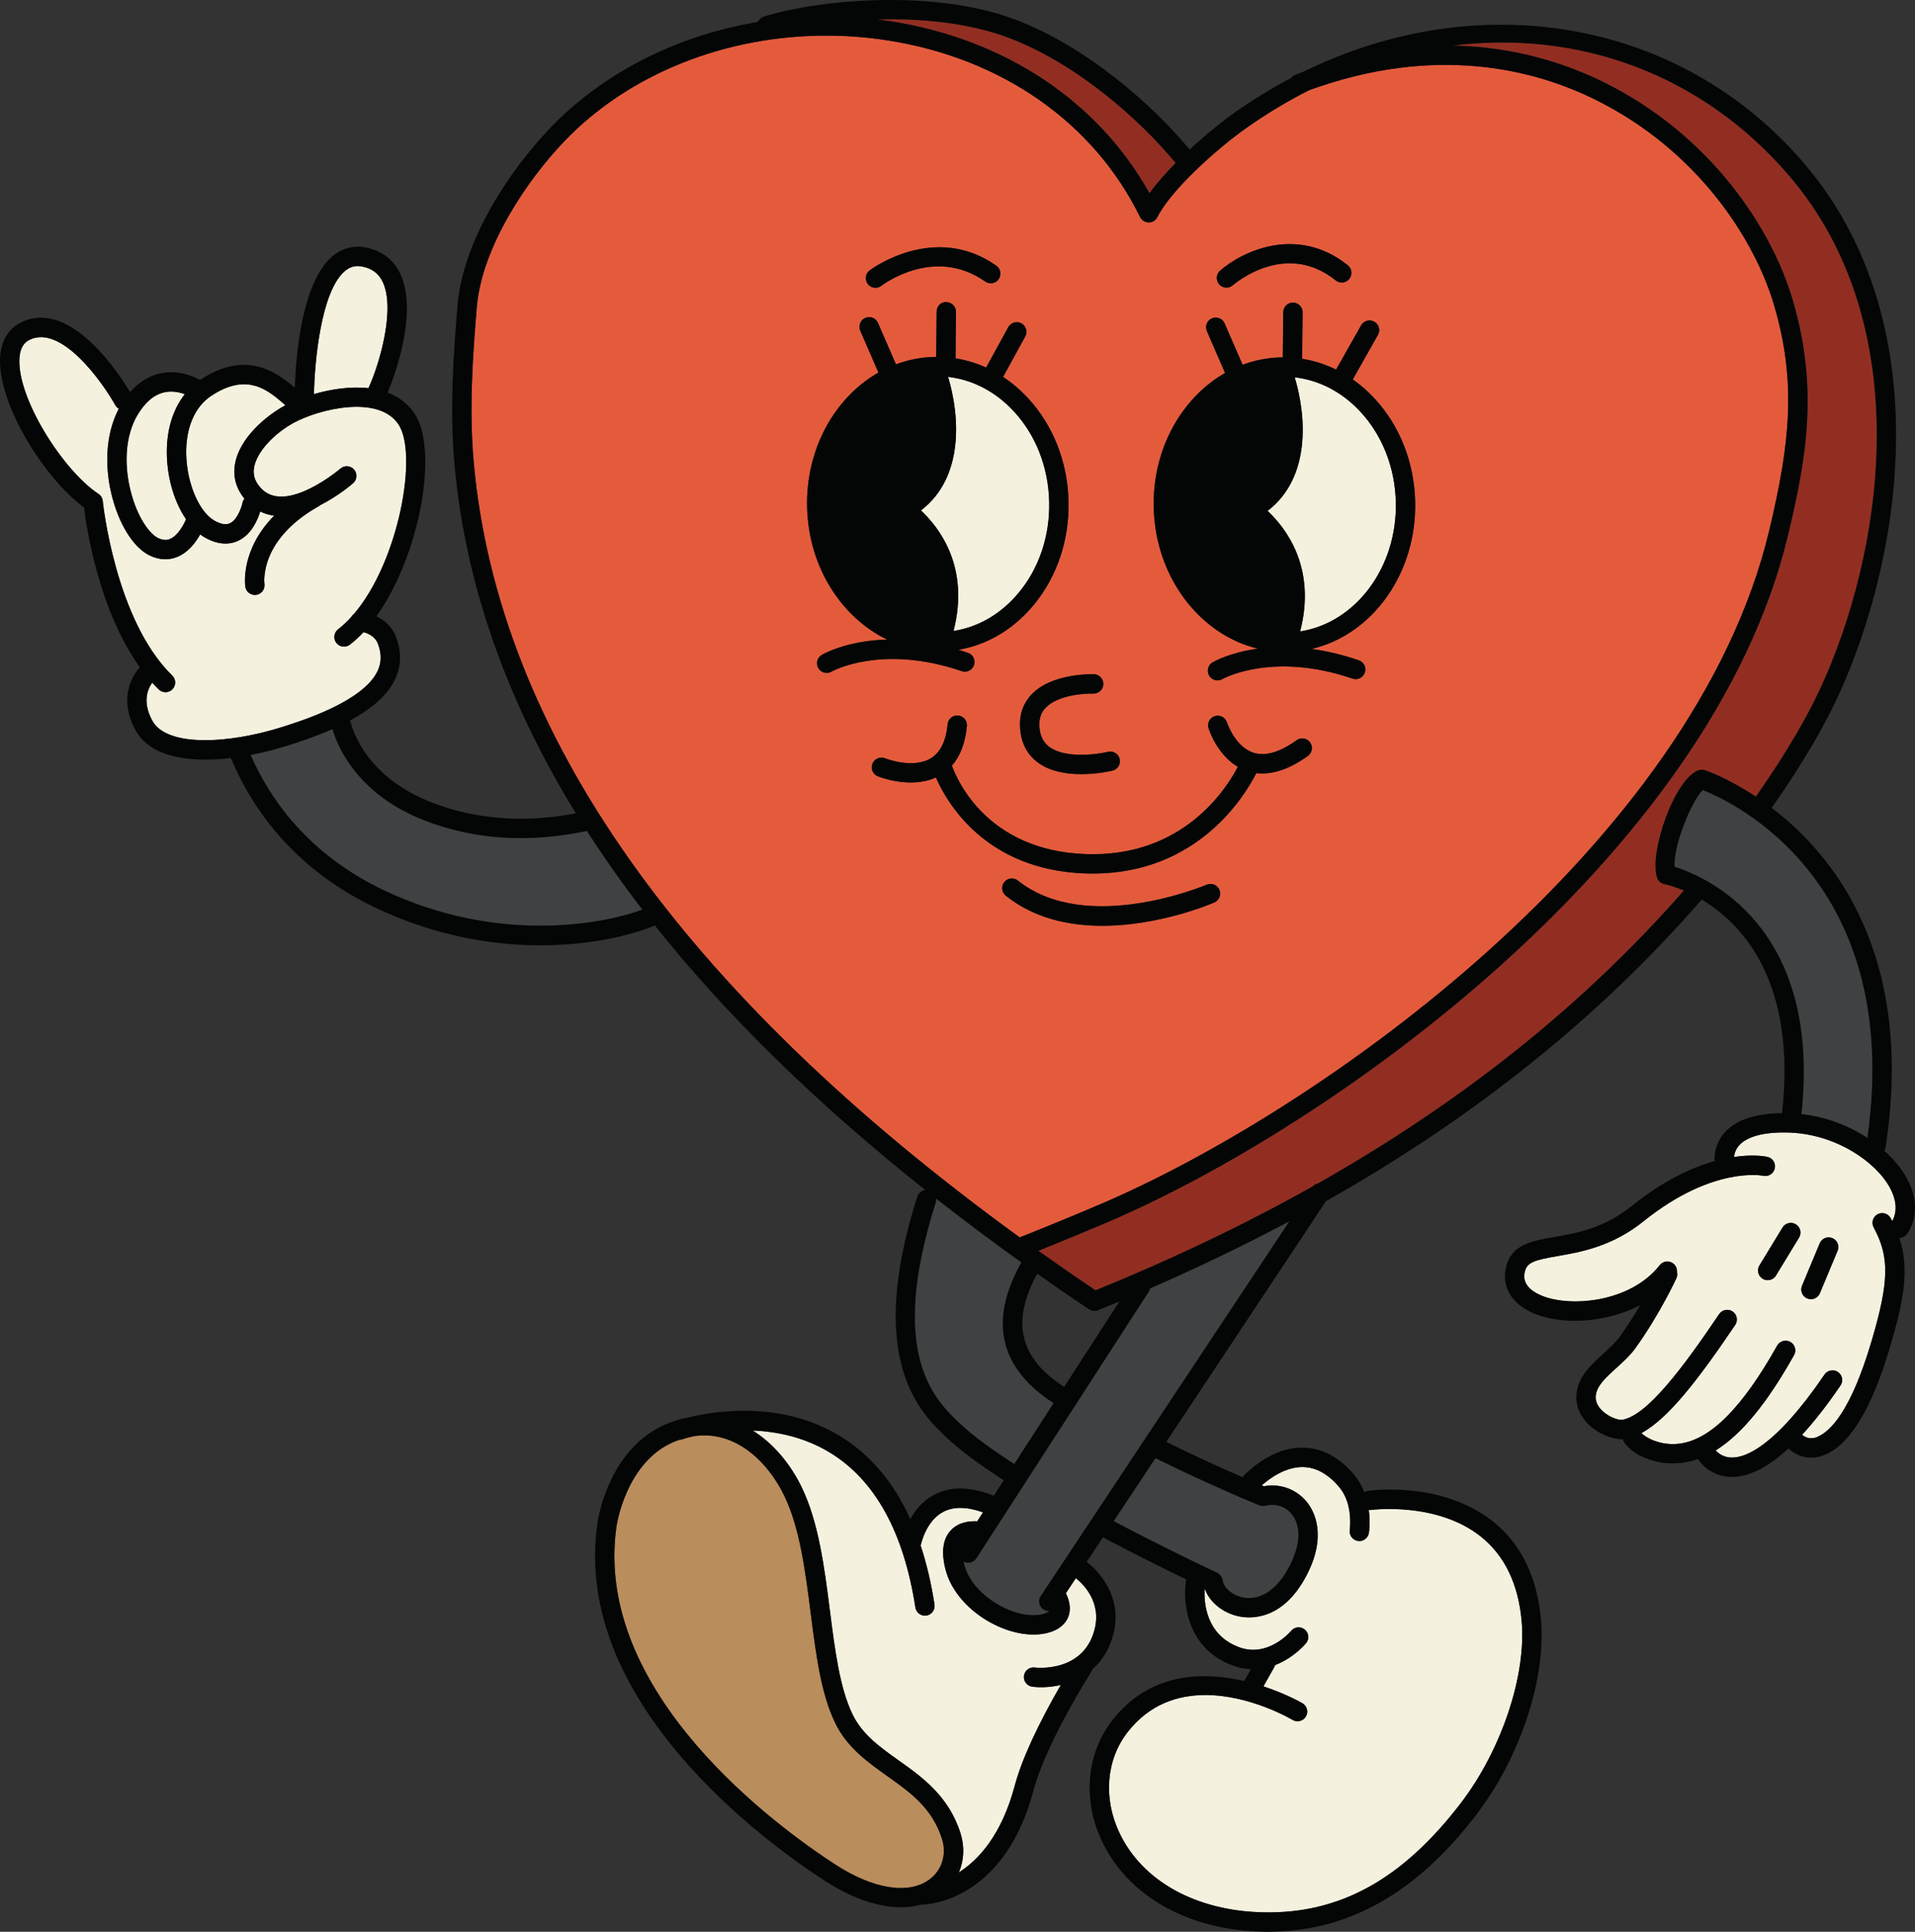
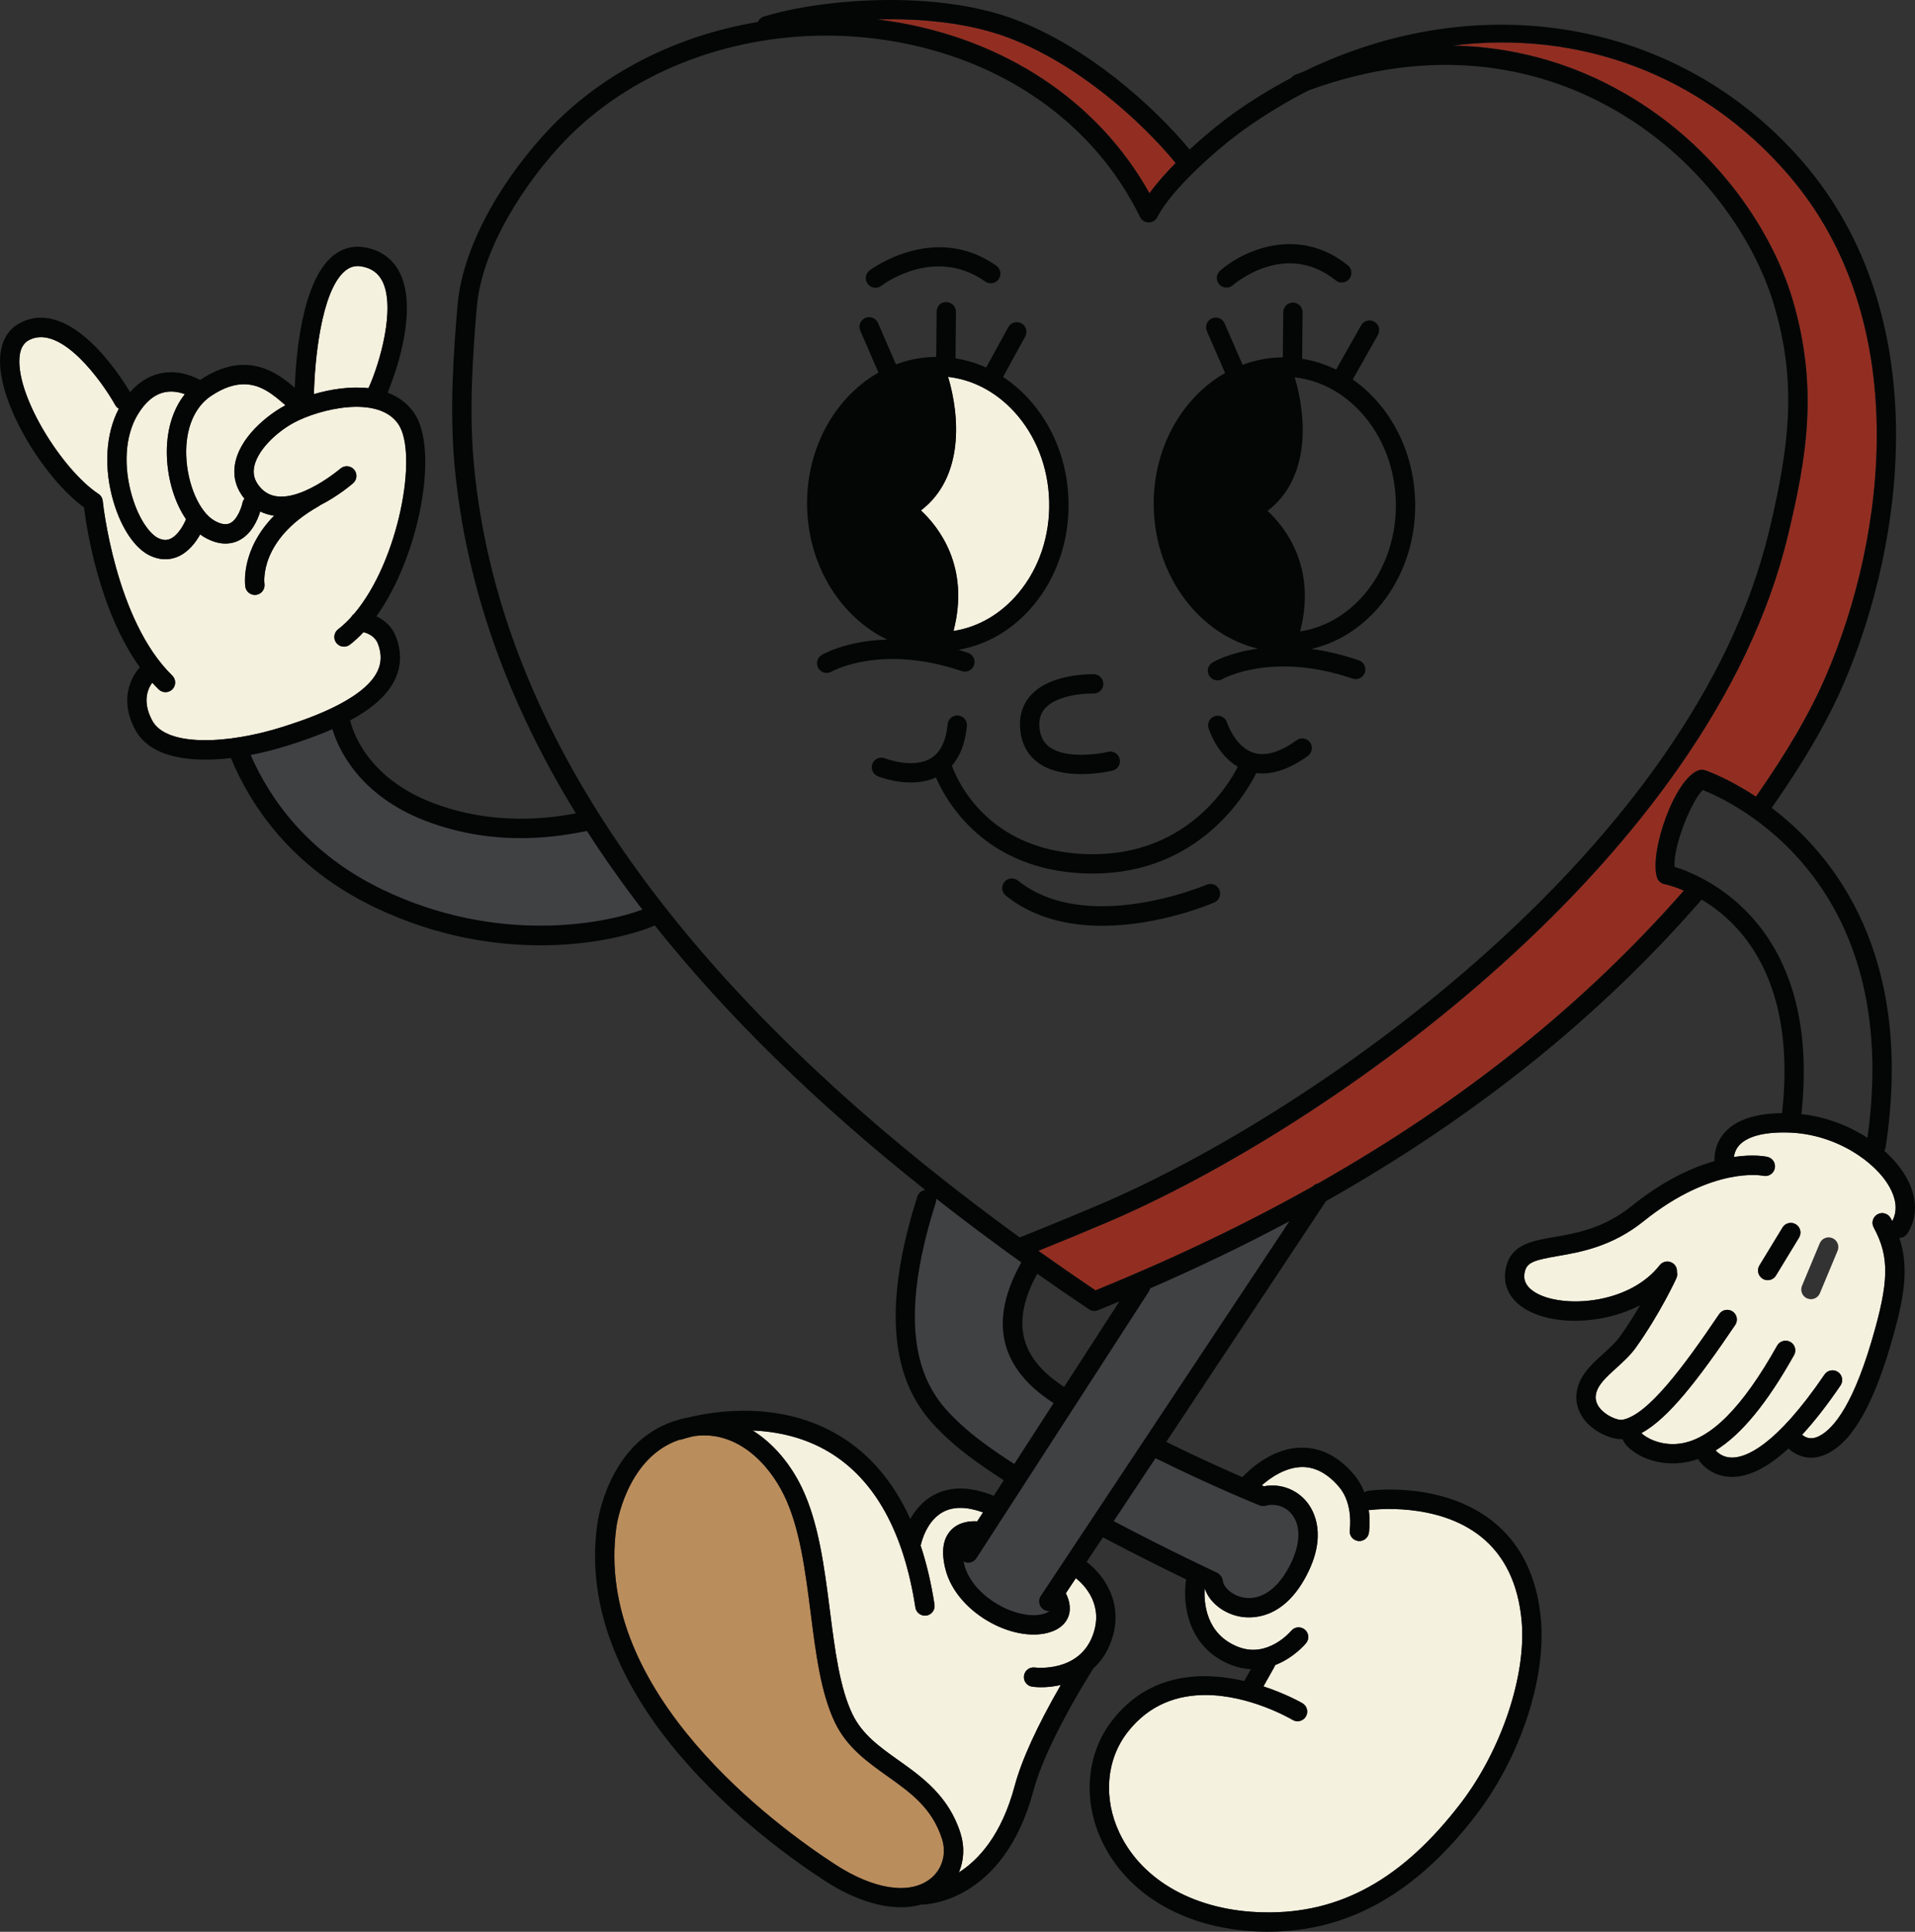
<svg xmlns="http://www.w3.org/2000/svg" height="2112.9" preserveAspectRatio="xMidYMid meet" version="1.0" viewBox="0.0 0.0 2094.7 2112.9" width="2094.7" zoomAndPan="magnify">
  <rect x="0.0" y="0.0" width="2094.7" height="2112.9" fill="#333333" stroke="none" />
  <defs>
    <clipPath id="a">
      <path d="M 0 0 L 2094.699 0 L 2094.699 2112.852 L 0 2112.852 Z M 0 0" />
    </clipPath>
  </defs>
  <g>
    <g id="change1_1">
      <path d="M 970.586 1942.621 C 948.883 1927.18 926.434 1911.23 913.398 1884.18 C 897.969 1852.129 892.527 1809.469 886.773 1764.289 C 880.957 1718.641 874.945 1671.43 857.984 1636.18 C 840.355 1599.551 804.906 1563.828 758.684 1570.852 C 751.066 1572.641 746.609 1574.121 746.406 1574.191 C 745.301 1574.559 744.16 1574.75 743.047 1574.762 C 741.246 1575.391 739.434 1576.07 737.605 1576.828 C 684.562 1598.84 674.48 1668.52 674.383 1669.219 C 674.383 1669.25 674.375 1669.289 674.367 1669.32 C 648.078 1851.57 850.863 1998.602 913.641 2039.32 C 955.719 2066.609 994.43 2072.609 1017.141 2055.332 C 1030.41 2045.25 1035.66 2028.102 1030.5 2011.648 C 1019.809 1977.609 995.902 1960.609 970.586 1942.621" fill="#ba8d5c" />
    </g>
    <g id="change2_1">
-       <path d="M 1098.539 964.77 C 1102.191 960.191 1108.84 959.469 1113.422 963.121 C 1188.512 1023.211 1318.602 968.211 1319.891 967.648 C 1325.238 965.328 1331.48 967.801 1333.809 973.172 C 1336.121 978.539 1333.66 984.762 1328.289 987.078 C 1324.621 988.672 1268.172 1012.59 1205.672 1012.59 C 1169.52 1012.59 1131.352 1004.602 1100.191 979.648 C 1095.621 976 1094.891 969.34 1098.539 964.77 Z M 1023.73 850.371 C 995.66 863.172 961.676 849.648 960.145 849.031 C 954.738 846.828 952.141 840.68 954.328 835.262 C 956.52 829.852 962.707 827.23 968.098 829.41 C 968.387 829.531 998.48 841.359 1018.238 829.359 C 1028.629 823.031 1034.801 810.512 1036.57 792.121 C 1037.129 786.309 1042.25 781.988 1048.121 782.602 C 1053.941 783.16 1058.199 788.328 1057.648 794.148 C 1055.871 812.551 1050.371 827.039 1041.219 837.41 C 1047.031 853.609 1080.102 930.121 1187.18 934.148 C 1294.551 938.25 1342.059 861.699 1353.988 838.691 C 1331.121 825.23 1322.352 797.82 1321.941 796.512 C 1320.199 790.922 1323.32 784.988 1328.91 783.25 C 1334.461 781.551 1340.391 784.621 1342.148 790.191 C 1342.23 790.449 1350.762 816.609 1370.879 823.238 C 1383.852 827.512 1399.789 822.961 1418.238 809.641 C 1422.961 806.199 1429.602 807.27 1433.02 812.02 C 1436.441 816.762 1435.371 823.379 1430.629 826.801 C 1410.34 841.449 1391.391 847.672 1374.18 845.59 C 1362.789 868.371 1311.609 955.469 1195.34 955.469 C 1192.391 955.469 1189.422 955.422 1186.379 955.309 C 1077.48 951.211 1035.512 877.449 1023.73 850.371 Z M 904.273 736 C 900.629 736 897.078 734.129 895.113 730.762 C 892.18 725.73 893.844 719.281 898.863 716.32 C 900.484 715.371 926.055 700.73 970.352 699.531 C 920.348 675.391 884.52 620.148 882.844 555.148 C 881.184 491 913.227 434.621 960.867 407.488 L 940.969 361.672 C 938.641 356.309 941.102 350.07 946.465 347.738 C 951.824 345.441 958.062 347.879 960.391 353.238 L 980.043 398.512 C 993.07 393.629 1006.941 390.82 1021.379 390.41 C 1021.559 390.398 1021.75 390.398 1021.93 390.398 L 1021.941 390.398 C 1022.641 390.379 1023.328 390.371 1024.031 390.371 L 1024.52 340.961 C 1024.578 335.121 1028.922 329.941 1035.211 330.48 C 1041.059 330.539 1045.75 335.32 1045.691 341.172 L 1045.18 391.941 C 1056.73 393.762 1067.961 397.16 1078.66 402.02 L 1102.891 357.852 C 1105.711 352.711 1112.121 350.859 1117.27 353.66 C 1122.391 356.469 1124.281 362.91 1121.461 368.031 L 1097.191 412.262 C 1106.93 418.68 1116.078 426.43 1124.441 435.461 C 1151.941 465.141 1167.691 505.012 1168.789 547.762 C 1169.898 590.5 1156.219 631.129 1130.289 662.191 C 1108.301 688.531 1079.738 705.352 1048.461 710.699 C 1051.871 711.73 1055.32 712.84 1058.82 714.031 C 1064.359 715.93 1067.32 721.941 1065.43 727.48 C 1063.52 733.012 1057.512 735.961 1051.988 734.07 C 964.094 704.039 910.113 734.27 909.574 734.578 C 907.906 735.551 906.078 736 904.273 736 Z M 951.156 295.809 C 951.848 295.27 1021.648 242.578 1089.828 290.609 C 1094.609 293.98 1095.75 300.578 1092.391 305.359 C 1089.02 310.148 1082.391 311.281 1077.641 307.922 C 1022.352 268.98 966.418 310.781 964.074 312.578 C 962.152 314.051 959.883 314.762 957.641 314.762 C 954.457 314.762 951.316 313.34 949.234 310.629 C 945.676 306 946.531 299.371 951.156 295.809 Z M 1196.691 737.461 C 1202.531 737.672 1207.078 742.559 1206.879 748.398 C 1206.68 754.238 1201.641 758.781 1195.941 758.621 C 1185.711 758.211 1156.391 760.441 1143.488 774.371 C 1138.172 780.121 1136.078 787.441 1137.102 796.77 C 1138.109 806 1141.82 812.77 1148.461 817.422 C 1166.02 829.762 1200.25 825.121 1211.961 822.301 C 1217.621 820.93 1223.359 824.398 1224.75 830.09 C 1226.129 835.77 1222.648 841.488 1216.969 842.871 C 1215.84 843.148 1200.871 846.719 1182.738 846.719 C 1167.352 846.719 1149.691 844.141 1136.34 834.781 C 1124.57 826.531 1117.738 814.52 1116.051 799.07 C 1114.34 783.469 1118.371 770.301 1128 759.93 C 1150.191 736.059 1194.852 737.41 1196.691 737.461 Z M 1340.031 407.98 L 1320.121 362.16 C 1317.789 356.801 1320.25 350.559 1325.609 348.23 C 1330.988 345.922 1337.211 348.359 1339.539 353.73 L 1359.211 398.988 C 1372.23 394.121 1386.102 391.309 1400.531 390.898 C 1400.719 390.898 1401.078 391.059 1401.09 390.891 C 1401.789 390.871 1402.48 390.859 1403.18 390.859 L 1403.672 341.449 C 1403.73 335.641 1408.449 330.969 1414.25 330.969 C 1414.289 330.969 1414.32 330.969 1414.359 330.969 C 1420.211 331.031 1424.898 335.809 1424.84 341.66 L 1424.328 392.43 C 1437.211 394.469 1449.68 398.441 1461.48 404.25 L 1488.828 355.84 C 1491.699 350.762 1498.172 348.961 1503.262 351.84 C 1508.34 354.711 1510.148 361.172 1507.262 366.262 L 1479.711 415.039 C 1488.199 420.98 1496.199 427.969 1503.602 435.949 C 1531.102 465.629 1546.852 505.512 1547.961 548.238 C 1549.98 627.25 1500.93 694.461 1434.57 709.77 C 1450.34 711.91 1467.641 715.828 1486.32 722.211 C 1491.852 724.102 1494.801 730.121 1492.91 735.648 C 1491.02 741.191 1485.012 744.148 1479.469 742.238 C 1391.57 712.211 1337.602 742.461 1337.059 742.762 C 1335.391 743.719 1333.57 744.18 1331.762 744.18 C 1328.109 744.18 1324.57 742.301 1322.602 738.93 C 1319.66 733.898 1321.32 727.449 1326.352 724.488 C 1327.672 723.711 1345.148 713.699 1375.891 709.48 C 1312.539 694.219 1263.961 631.578 1261.988 555.629 C 1260.328 491.488 1292.379 435.102 1340.031 407.98 Z M 1334.559 296.078 C 1358.84 274.719 1419.289 246.012 1474.301 290.16 C 1478.859 293.82 1479.59 300.488 1475.93 305.051 C 1472.262 309.602 1465.602 310.328 1461.039 306.68 C 1406.27 262.699 1350.871 309.949 1348.539 311.988 C 1346.531 313.738 1344.039 314.602 1341.578 314.602 C 1338.621 314.602 1335.699 313.379 1333.609 310.988 C 1329.762 306.59 1330.191 299.93 1334.559 296.078 Z M 1116.07 1353.16 C 1146.699 1340.941 1175.07 1329.262 1202.82 1317.441 C 1442.27 1215.488 1852.871 925.219 1935.238 580.281 C 1957.891 485.41 1965.422 417.98 1940.441 333.449 C 1919.039 261.09 1856.5 164.148 1745.141 109.051 C 1678.629 76.121 1570.648 48.051 1431.77 98.75 C 1408.23 110.641 1385.059 124.578 1362.41 140.602 C 1332.531 161.711 1281.219 207.09 1266 237.449 C 1264.211 241.031 1260.551 243.289 1256.539 243.289 C 1256.531 243.289 1256.512 243.289 1256.488 243.289 C 1252.469 243.27 1248.809 240.98 1247.039 237.371 C 1196.359 133.98 1095.602 63.539 970.602 44.129 C 948.305 40.66 925.922 38.969 903.742 38.969 C 793.664 38.969 688.051 80.641 617.324 154.461 C 576.617 196.961 527.105 269.969 521.555 335.922 C 517.164 387.801 512.934 448.051 518.262 506.59 C 544.969 800.57 745.762 1085.129 1115.449 1353.43 C 1115.648 1353.328 1115.859 1353.238 1116.07 1353.16" fill="#e45b3c" />
-     </g>
+       </g>
    <g id="change3_1">
      <path d="M 1956.672 191.73 C 1861.52 80.988 1726.77 32.609 1589.199 49.852 C 1657.641 51.199 1713.52 69.781 1754.52 90.07 C 1872.012 148.191 1938.078 250.801 1960.738 327.449 C 1989.711 425.441 1975.66 502.16 1955.828 585.199 C 1871.66 937.699 1454.359 1233.359 1211.109 1336.922 C 1186.84 1347.262 1162.102 1357.488 1135.809 1368.07 C 1156.148 1382.551 1176.949 1396.969 1198.289 1411.359 C 1283.379 1376.68 1362.449 1338.859 1435.852 1297.672 C 1437.391 1295.98 1439.41 1294.891 1441.551 1294.449 C 1600.531 1204.488 1732.762 1098.531 1841.891 974.078 C 1830.148 969.07 1821.891 967.25 1820.5 966.961 C 1816.738 966.18 1813.66 963.43 1812.5 959.781 C 1803.828 932.289 1831.711 851.43 1858.172 842.449 C 1860.309 841.73 1862.641 841.699 1864.801 842.398 C 1865.559 842.641 1889.48 850.672 1920.711 871.34 C 1955.66 821.301 1980.012 779.34 1997.121 739.719 C 2063.539 585.93 2092.789 350.129 1956.672 191.73" fill="#922e21" />
    </g>
    <g id="change3_2">
      <path d="M 1257.328 211.379 C 1265.16 200.5 1275.219 189.172 1285.988 178.281 C 1247.422 131.48 1178.191 69.52 1102.789 41.109 C 1059.91 24.969 1007.91 19.93 959.504 21.211 C 964.293 21.801 969.07 22.469 973.848 23.199 C 1098.988 42.641 1201.25 110.82 1257.328 211.379" fill="#922e21" />
    </g>
    <g id="change4_1">
      <path d="M 1176.82 1726.102 L 1165.84 1742.648 C 1168.469 1747.73 1172.172 1757.379 1168.93 1767.219 C 1167.09 1772.828 1162.301 1780.422 1149.93 1784.738 C 1132.039 1791 1107.738 1787.539 1084.949 1775.461 C 1059.371 1761.891 1040.48 1740.18 1034.441 1717.391 C 1029.262 1697.859 1031.191 1683.16 1040.18 1673.68 C 1049.07 1664.301 1061.691 1663.52 1068.91 1663.969 L 1075.25 1654.172 C 1057.512 1647.75 1042.781 1647.621 1031.398 1653.789 C 1013.691 1663.398 1008.031 1686 1007.051 1690.52 C 1013.551 1710.129 1018.59 1731.621 1022.191 1754.969 C 1023.078 1760.75 1019.121 1766.16 1013.34 1767.039 C 1007.609 1767.879 1002.148 1763.969 1001.27 1758.191 C 988.555 1675.648 957.008 1618.59 907.5 1588.59 C 879.777 1571.789 849.789 1565.711 823.293 1564.602 C 846.301 1578.961 864.891 1601.711 877.062 1627 C 895.512 1665.352 901.75 1714.289 907.777 1761.621 C 913.309 1805.039 918.535 1846.039 932.48 1874.988 C 943.141 1897.129 962.434 1910.84 982.855 1925.359 C 1008.648 1943.691 1037.879 1964.48 1050.699 2005.309 C 1055.281 2019.898 1054.43 2034.898 1048.891 2047.949 C 1070.512 2034.191 1095.609 2006.961 1109.98 1953.07 C 1117.449 1925.02 1134.73 1887.309 1160.359 1842.922 C 1148.5 1845.691 1137.27 1845.891 1129.199 1844.828 C 1123.41 1844.09 1119.309 1838.789 1120.051 1832.98 C 1120.789 1827.191 1126.09 1823.109 1131.871 1823.828 C 1133.789 1824.051 1179.762 1829.191 1195.051 1789.301 C 1207.898 1755.75 1186.469 1733.859 1176.82 1726.102" fill="#f5f1df" />
    </g>
    <g id="change4_2">
      <path d="M 1619.719 1680.551 C 1571.52 1642.199 1500.629 1651.398 1499.922 1651.48 C 1499.012 1651.621 1498.102 1651.621 1497.219 1651.512 C 1499.051 1665.148 1497.48 1675.762 1497.359 1676.57 C 1496.461 1682.359 1491.051 1686.309 1485.281 1685.422 C 1479.488 1684.52 1475.539 1679.109 1476.43 1673.328 C 1476.469 1673.078 1480.441 1644.961 1464.941 1626.602 C 1452.762 1612.172 1439.391 1604.762 1425.199 1604.59 C 1425.02 1604.578 1424.84 1604.578 1424.672 1604.578 C 1405.781 1604.578 1388.871 1616.898 1380.141 1624.602 C 1381.09 1624.988 1381.91 1625.328 1382.602 1625.609 C 1400.172 1622.25 1418.328 1628.871 1429.672 1643.07 C 1437.199 1652.5 1452.211 1679.211 1428.969 1723.43 C 1403.68 1771.5 1369.449 1770.66 1355.879 1768.059 C 1337.672 1764.57 1322.34 1751.84 1317.781 1737.211 C 1317.762 1737.211 1317.73 1737.191 1317.719 1737.191 C 1316.75 1752.398 1318.68 1787.52 1354.609 1801.391 C 1386.66 1813.762 1411.309 1784.941 1412.34 1783.711 C 1416.102 1779.238 1422.75 1778.621 1427.238 1782.371 C 1431.719 1786.09 1432.359 1792.73 1428.641 1797.23 C 1427.789 1798.27 1415.012 1813.41 1394.75 1821.191 C 1394.531 1821.98 1394.211 1822.762 1393.789 1823.512 L 1382 1844.488 C 1407.16 1852.77 1424.238 1862.66 1424.711 1862.941 C 1429.738 1865.91 1431.398 1872.398 1428.43 1877.43 C 1425.469 1882.461 1418.98 1884.141 1413.949 1881.172 C 1411 1879.43 1366.77 1853.93 1318.52 1853.93 C 1288.781 1853.93 1257.512 1863.609 1233.43 1894.52 C 1209.91 1924.699 1206.512 1966.988 1224.57 2004.898 C 1249.75 2057.77 1308.629 2090.191 1382.07 2091.629 C 1465.84 2093.398 1534.352 2055.25 1598.051 1971.969 C 1642.5 1913.871 1669.789 1831.98 1664.422 1772.84 C 1660.719 1732.262 1645.68 1701.211 1619.719 1680.551" fill="#f5f1df" />
    </g>
    <g id="change4_3">
-       <path d="M 1422.16 690.551 C 1422.16 690.57 1422.148 690.602 1422.141 690.621 C 1482.73 681.262 1528.641 620.66 1526.801 548.789 C 1525.82 511.211 1512.07 476.25 1488.07 450.34 C 1468.07 428.77 1442.98 415.719 1416.211 412.699 C 1429 455.102 1434 522.531 1386.52 558.781 C 1406.109 577.031 1440.328 620.539 1422.16 690.551" fill="#f5f1df" />
-     </g>
+       </g>
    <g id="change4_4">
      <path d="M 1043 690.059 C 1042.988 690.09 1042.98 690.109 1042.98 690.129 C 1070.031 685.98 1094.891 671.559 1114.039 648.621 C 1136.672 621.52 1148.602 585.891 1147.629 548.309 C 1146.66 510.719 1132.91 475.75 1108.91 449.859 C 1088.922 428.281 1063.82 415.23 1037.051 412.211 C 1049.84 454.609 1054.84 522.031 1007.359 558.289 C 1026.961 576.551 1061.172 620.039 1043 690.059" fill="#f5f1df" />
    </g>
    <g id="change4_5">
      <path d="M 2010.031 1368.051 L 1990.648 1414.488 C 1988.949 1418.551 1985.02 1420.988 1980.871 1420.988 C 1979.52 1420.988 1978.141 1420.73 1976.801 1420.172 C 1971.41 1417.93 1968.859 1411.719 1971.109 1406.328 L 1990.488 1359.879 C 1992.738 1354.5 1998.922 1351.941 2004.34 1354.199 C 2009.73 1356.449 2012.281 1362.648 2010.031 1368.051 Z M 1967.871 1353.621 L 1942.609 1395.121 C 1940.609 1398.391 1937.129 1400.199 1933.559 1400.199 C 1931.672 1400.199 1929.781 1399.699 1928.059 1398.648 C 1923.07 1395.609 1921.48 1389.102 1924.52 1384.102 L 1949.789 1342.602 C 1952.828 1337.609 1959.359 1336.039 1964.34 1339.07 C 1969.328 1342.109 1970.91 1348.621 1967.871 1353.621 Z M 2067.449 1299.398 C 2052 1270.551 2007.09 1239.461 1954.309 1238.66 C 1927.77 1238.199 1909.578 1243.52 1901.398 1253.859 C 1898.309 1257.77 1897.078 1262 1896.672 1265.43 C 1918.82 1262.16 1932.211 1265.09 1933.391 1265.371 C 1939.078 1266.699 1942.621 1272.398 1941.289 1278.102 C 1939.961 1283.762 1934.281 1287.27 1928.629 1286.012 C 1927.449 1285.762 1873.109 1275.238 1797.891 1335.68 C 1763.23 1363.539 1728.801 1369.5 1703.66 1373.852 C 1679.18 1378.09 1670.391 1380.48 1668 1390.602 C 1667.059 1394.559 1664.211 1406.621 1683.379 1415.828 C 1714.352 1430.699 1782.82 1425.539 1815.43 1383.828 C 1819.051 1379.219 1825.68 1378.398 1830.289 1382.012 C 1833.219 1384.289 1834.609 1387.809 1834.328 1391.25 C 1834.879 1393.488 1834.699 1395.93 1833.66 1398.199 C 1832.941 1399.762 1815.762 1436.809 1789.469 1473.75 C 1783.371 1482.32 1775.539 1489.422 1767.961 1496.281 C 1756.559 1506.609 1746.711 1515.531 1745.52 1526.441 C 1744.871 1532.371 1747.289 1537.98 1752.68 1543.109 C 1760.461 1550.48 1770.93 1553.48 1774.191 1552.969 C 1801.949 1548.5 1841.691 1494.738 1880.488 1437.301 C 1883.762 1432.461 1890.352 1431.18 1895.191 1434.449 C 1900.039 1437.73 1901.309 1444.309 1898.039 1449.16 C 1857.25 1509.52 1824.641 1551.648 1795.43 1567.469 C 1800.09 1572.32 1816.172 1581.621 1836.961 1579.02 C 1870.809 1574.84 1905.789 1539.762 1943.922 1471.789 C 1946.781 1466.68 1953.238 1464.891 1958.34 1467.738 C 1963.441 1470.602 1965.262 1477.059 1962.391 1482.16 C 1932.91 1534.711 1904.988 1568.84 1876.672 1586.391 C 1879.219 1589.27 1884.781 1593.988 1893.828 1594.219 C 1908.539 1594.699 1941.328 1583.262 1995.73 1503.43 C 1999.02 1498.602 2005.609 1497.34 2010.441 1500.641 C 2015.27 1503.93 2016.52 1510.52 2013.23 1515.352 C 1998.672 1536.719 1984.66 1554.691 1971.238 1569.238 C 1973.762 1571.461 1979.238 1574.879 1986.84 1572.059 C 2001.82 1566.441 2024.43 1543.711 2047.078 1467.238 C 2066.5 1401.699 2067.02 1374.879 2049.488 1342.469 C 2046.699 1337.32 2048.621 1330.898 2053.762 1328.121 C 2058.922 1325.32 2065.328 1327.25 2068.109 1332.391 C 2068.699 1333.469 2069.262 1334.551 2069.809 1335.621 C 2076.879 1322.648 2072.531 1308.879 2067.449 1299.398" fill="#f5f1df" />
    </g>
    <g id="change4_6">
      <path d="M 234.496 569.43 C 241.375 573.328 247.055 574.328 251.371 572.391 C 259.66 568.648 264.273 554.641 265.23 550.031 C 265.59 548.301 266.355 546.762 267.402 545.48 C 258.57 534.738 254.922 522.262 256.812 509.059 C 261.199 478.469 293.008 453.691 311.113 443.879 C 311.484 443.672 311.871 443.469 312.258 443.27 C 311.863 442.93 311.465 442.578 311.066 442.23 C 299.281 432.059 285.625 420.27 266.852 420.27 C 256.605 420.27 244.836 423.781 231 432.98 C 212.641 445.18 202.695 469.031 203.723 498.41 C 204.805 529.539 218.035 560.07 234.496 569.43" fill="#f5f1df" />
    </g>
    <g id="change4_7">
      <path d="M 172.953 588.5 C 179.289 591.539 183.34 590.551 185.828 589.539 C 194.746 585.922 201.281 573.422 203.473 567.91 C 191.41 550.309 183.473 525.32 182.562 499.148 C 181.609 472.012 188.605 448.309 202.172 431.16 C 198.289 429.691 193.039 428.27 187.18 428.27 C 184.684 428.27 182.074 428.531 179.418 429.148 C 168.398 431.73 158.645 440.031 150.422 453.828 C 136.809 476.691 134.664 510.23 144.688 543.559 C 152.289 568.852 164.367 584.352 172.953 588.5" fill="#f5f1df" />
    </g>
    <g id="change4_8">
      <path d="M 403.031 424.551 C 415.906 396.512 432.695 336.41 418.312 307.711 C 413.805 298.711 406.449 293.398 395.844 291.461 C 394.266 291.172 392.75 291.02 391.281 291.02 C 386.18 291.02 381.68 292.77 377.359 296.371 C 350.934 318.422 344.066 396.559 343.426 431.051 C 361.738 425.719 383.215 422.371 403.031 424.551" fill="#f5f1df" />
    </g>
    <g id="change4_9">
      <path d="M 369.809 688.309 C 374.801 684.469 379.57 680 384.113 675.02 C 384.891 673.551 386.008 672.301 387.344 671.352 C 436.469 613.539 457.523 496.141 435.777 464.012 C 413.789 431.5 349.277 447.281 321.203 462.488 C 301.629 473.102 280.43 493.539 277.773 512.07 C 276.562 520.5 279.402 527.98 286.438 534.969 C 313.863 562.172 371.762 513.07 372.332 512.559 C 376.75 508.711 383.43 509.16 387.27 513.57 C 391.113 517.969 390.672 524.648 386.27 528.5 C 384.938 529.66 370.066 542.5 350.297 552.512 C 349.781 552.949 349.215 553.352 348.594 553.711 C 283.586 590.289 289.035 636.711 289.297 638.672 C 290.078 644.43 286.074 649.781 280.316 650.609 C 274.555 651.398 269.227 647.512 268.352 641.77 C 268.051 639.762 262.871 601.691 299.832 564.02 C 294.633 563.328 289.531 561.859 284.641 559.449 C 282.012 568.141 275.184 584.801 260.184 591.641 C 252.734 595.051 240.395 597.148 224.031 587.84 C 222.309 586.859 220.613 585.75 218.961 584.512 C 214.309 592.922 206.156 604.102 193.898 609.121 C 184.383 613.02 173.965 612.488 163.758 607.57 C 147.691 599.809 132.984 578.172 124.41 549.66 C 113.266 512.578 115.387 474.648 129.957 447.039 C 128.379 446.129 127.016 444.781 126.062 443.07 C 111.828 417.59 67.34 355.141 32.816 371.441 C 28.32 373.559 22.25 377.961 21.289 391.512 C 18.23 434.988 68.969 514.66 107.676 540.18 C 110.344 541.941 112.07 544.801 112.391 547.98 C 112.516 549.27 125.91 678.039 188.422 738.922 C 192.602 743 192.695 749.699 188.613 753.891 C 184.523 758.07 177.836 758.16 173.641 754.078 C 171.203 751.711 168.832 749.25 166.531 746.711 C 161.719 753.25 155.254 767.398 166.613 788.281 C 182.395 817.25 249.824 813.738 308.301 795.281 C 330.199 788.371 396.84 767.352 412.812 734.352 C 417.363 724.961 417.559 715.109 413.418 704.23 C 410.309 696.039 402.688 692.738 397.629 691.422 C 392.863 696.52 387.902 701.102 382.754 705.078 C 378.117 708.672 371.484 707.801 367.902 703.172 C 364.328 698.539 365.188 691.891 369.809 688.309" fill="#f5f1df" />
    </g>
    <g id="change5_1">
      <path d="M 1384.691 1646.84 C 1383.398 1647.18 1382.102 1647.25 1380.84 1647.141 C 1379.73 1647.078 1378.609 1646.84 1377.531 1646.398 C 1377.02 1646.199 1328.219 1626.641 1263.898 1594.859 L 1218.199 1663.75 C 1278.289 1695.512 1330.328 1719.711 1330.859 1719.961 C 1332.148 1720.559 1333.262 1721.379 1334.172 1722.371 C 1336.039 1724.051 1337.32 1726.41 1337.609 1729.109 C 1338.328 1735.961 1347.449 1744.879 1359.871 1747.262 C 1378.691 1750.879 1397.059 1738.602 1410.219 1713.57 C 1422.5 1690.23 1423.551 1669.34 1413.121 1656.281 C 1406.32 1647.762 1395.129 1644.039 1384.691 1646.84" fill="#3f4143" />
    </g>
    <g id="change5_2">
      <path d="M 1152.512 1534.68 C 1093.27 1496.531 1081.309 1444.93 1117 1381.172 C 1117.07 1381.039 1117.141 1380.922 1117.219 1380.801 C 1084.898 1357.648 1053.84 1334.379 1024.02 1310.98 C 1024.16 1312.371 1024.02 1313.809 1023.559 1315.23 C 970.281 1482.352 1022.879 1531.578 1051.141 1558.039 C 1064.148 1570.23 1083.75 1584.762 1109.449 1601.281 L 1152.512 1534.68" fill="#3f4143" />
    </g>
    <g id="change5_3">
-       <path d="M 1862.57 864.121 C 1851.141 874.422 1829.98 924.711 1831.75 948.129 C 1863.828 958.039 1992.84 1011.148 1970.461 1218.512 C 1997.84 1221.609 2022.629 1231.461 2042.68 1244.551 C 2082.27 962.352 1893.531 876.238 1862.57 864.121" fill="#3f4143" />
-     </g>
+       </g>
    <g id="change5_4">
      <path d="M 1138.43 1745.66 L 1410.461 1335.711 C 1362 1361.551 1311.172 1386.051 1257.961 1409.211 C 1257.699 1410.5 1257.199 1411.762 1256.449 1412.922 L 1068.012 1704.359 C 1064.949 1709.078 1058.73 1710.551 1053.93 1707.84 C 1054.211 1709.16 1054.531 1710.539 1054.91 1711.961 C 1059.469 1729.16 1074.41 1745.898 1094.879 1756.75 C 1112.27 1765.98 1130.691 1769.051 1142.941 1764.762 C 1144.352 1764.27 1146.52 1763.359 1147.828 1762.09 C 1145.59 1762.18 1143.371 1761.641 1141.398 1760.34 C 1136.531 1757.109 1135.199 1750.539 1138.43 1745.66" fill="#3f4143" />
    </g>
    <g id="change5_5">
      <path d="M 640.703 909.109 C 614.273 914.27 543.996 927.922 465.43 897.762 C 391.52 869.398 369.52 817.379 363.641 797.461 C 347.004 804.801 329.801 810.699 314.672 815.469 C 301.746 819.551 288.004 823.09 274.121 825.75 C 294.926 873.352 336.555 933.949 419.305 973.461 C 543.645 1032.809 659.77 1010.988 702.695 994.879 C 680.742 966.352 660.508 937.68 642 908.871 C 641.586 908.949 641.152 909.031 640.703 909.109" fill="#3f4143" />
    </g>
    <g id="change6_1">
-       <path d="M 2004.34 1354.199 C 1998.922 1351.941 1992.738 1354.5 1990.488 1359.879 L 1971.109 1406.328 C 1968.859 1411.719 1971.41 1417.93 1976.801 1420.172 C 1978.141 1420.73 1979.52 1420.988 1980.871 1420.988 C 1985.02 1420.988 1988.949 1418.551 1990.648 1414.488 L 2010.031 1368.051 C 2012.281 1362.648 2009.73 1356.449 2004.34 1354.199" fill="#040606" />
-     </g>
+       </g>
    <g id="change6_2">
      <path d="M 1964.34 1339.07 C 1959.359 1336.039 1952.828 1337.609 1949.789 1342.602 L 1924.52 1384.102 C 1921.48 1389.102 1923.07 1395.609 1928.059 1398.648 C 1929.781 1399.699 1931.672 1400.199 1933.559 1400.199 C 1937.129 1400.199 1940.609 1398.391 1942.609 1395.121 L 1967.871 1353.621 C 1970.91 1348.621 1969.328 1342.109 1964.34 1339.07" fill="#040606" />
    </g>
    <g id="change6_3">
      <path d="M 957.641 314.762 C 959.883 314.762 962.152 314.051 964.074 312.578 C 966.418 310.781 1022.352 268.98 1077.641 307.922 C 1082.391 311.281 1089.02 310.148 1092.391 305.359 C 1095.75 300.578 1094.609 293.98 1089.828 290.609 C 1021.648 242.578 951.848 295.27 951.156 295.809 C 946.531 299.371 945.676 306 949.234 310.629 C 951.316 313.34 954.457 314.762 957.641 314.762" fill="#040606" />
    </g>
    <g id="change6_4">
      <path d="M 1128 759.93 C 1118.371 770.301 1114.34 783.469 1116.051 799.07 C 1117.738 814.52 1124.57 826.531 1136.34 834.781 C 1149.691 844.141 1167.352 846.719 1182.738 846.719 C 1200.871 846.719 1215.84 843.148 1216.969 842.871 C 1222.648 841.488 1226.129 835.77 1224.75 830.09 C 1223.359 824.398 1217.621 820.93 1211.961 822.301 C 1200.25 825.121 1166.02 829.762 1148.461 817.422 C 1141.82 812.77 1138.109 806 1137.102 796.77 C 1136.078 787.441 1138.172 780.121 1143.488 774.371 C 1156.391 760.441 1185.719 758.211 1195.941 758.621 C 1201.641 758.781 1206.68 754.238 1206.879 748.398 C 1207.078 742.559 1202.531 737.672 1196.691 737.461 C 1194.852 737.41 1150.191 736.059 1128 759.93" fill="#040606" />
    </g>
    <g id="change6_5">
      <path d="M 1037.051 412.211 C 1063.82 415.23 1088.922 428.281 1108.91 449.859 C 1132.91 475.75 1146.66 510.719 1147.629 548.309 C 1148.602 585.891 1136.672 621.52 1114.039 648.621 C 1094.891 671.559 1070.031 685.98 1042.98 690.129 C 1042.98 690.109 1042.988 690.09 1043 690.059 C 1061.172 620.039 1026.961 576.551 1007.359 558.289 C 1054.84 522.031 1049.84 454.609 1037.051 412.211 Z M 1051.988 734.07 C 1057.512 735.961 1063.52 733.012 1065.43 727.48 C 1067.32 721.941 1064.359 715.93 1058.82 714.031 C 1055.32 712.84 1051.871 711.73 1048.461 710.699 C 1079.73 705.352 1108.301 688.531 1130.289 662.191 C 1156.219 631.129 1169.898 590.5 1168.789 547.762 C 1167.691 505.012 1151.941 465.141 1124.441 435.461 C 1116.078 426.43 1106.93 418.68 1097.191 412.262 L 1121.461 368.031 C 1124.281 362.91 1122.391 356.469 1117.27 353.66 C 1112.121 350.859 1105.711 352.711 1102.891 357.852 L 1078.66 402.02 C 1067.961 397.16 1056.73 393.762 1045.18 391.941 L 1045.691 341.172 C 1045.75 335.32 1041.059 330.539 1035.211 330.48 C 1028.922 329.941 1024.578 335.121 1024.52 340.961 L 1024.031 390.371 C 1023.34 390.371 1022.641 390.379 1021.941 390.398 L 1021.93 390.398 C 1021.75 390.398 1021.559 390.398 1021.379 390.41 C 1006.941 390.82 993.07 393.629 980.043 398.512 L 960.391 353.238 C 958.062 347.879 951.824 345.441 946.465 347.738 C 941.102 350.07 938.641 356.309 940.969 361.672 L 960.867 407.488 C 913.227 434.621 881.184 491 882.844 555.148 C 884.52 620.148 920.348 675.391 970.352 699.531 C 926.055 700.73 900.484 715.371 898.863 716.32 C 893.844 719.281 892.18 725.73 895.113 730.762 C 897.078 734.129 900.629 736 904.273 736 C 906.078 736 907.906 735.551 909.574 734.578 C 910.113 734.27 964.094 704.039 1051.988 734.07" fill="#040606" />
    </g>
    <g clip-path="url(#a)" id="change6_10">
      <path d="M 2069.809 1335.621 C 2069.262 1334.551 2068.699 1333.469 2068.109 1332.391 C 2065.328 1327.25 2058.922 1325.32 2053.762 1328.121 C 2048.621 1330.898 2046.699 1337.32 2049.488 1342.469 C 2067.02 1374.879 2066.5 1401.699 2047.078 1467.238 C 2024.43 1543.711 2001.82 1566.441 1986.84 1572.059 C 1979.238 1574.879 1973.762 1571.461 1971.238 1569.238 C 1984.66 1554.691 1998.672 1536.719 2013.23 1515.352 C 2016.52 1510.52 2015.27 1503.93 2010.441 1500.641 C 2005.609 1497.34 1999.02 1498.602 1995.73 1503.43 C 1941.328 1583.262 1908.539 1594.699 1893.828 1594.219 C 1884.781 1593.988 1879.219 1589.27 1876.672 1586.391 C 1904.988 1568.84 1932.91 1534.711 1962.391 1482.16 C 1965.262 1477.059 1963.441 1470.602 1958.34 1467.738 C 1953.238 1464.891 1946.781 1466.68 1943.922 1471.789 C 1905.789 1539.762 1870.809 1574.84 1836.961 1579.02 C 1816.172 1581.621 1800.09 1572.32 1795.43 1567.469 C 1824.641 1551.648 1857.25 1509.52 1898.039 1449.16 C 1901.309 1444.309 1900.039 1437.73 1895.191 1434.449 C 1890.352 1431.18 1883.762 1432.461 1880.488 1437.301 C 1841.691 1494.738 1801.949 1548.5 1774.191 1552.969 C 1770.93 1553.48 1760.461 1550.48 1752.68 1543.109 C 1747.289 1537.98 1744.871 1532.371 1745.52 1526.441 C 1746.711 1515.531 1756.559 1506.609 1767.961 1496.281 C 1775.539 1489.422 1783.371 1482.32 1789.469 1473.75 C 1815.762 1436.809 1832.941 1399.762 1833.66 1398.199 C 1834.699 1395.93 1834.879 1393.488 1834.328 1391.25 C 1834.609 1387.809 1833.219 1384.289 1830.289 1382.012 C 1825.68 1378.398 1819.051 1379.219 1815.43 1383.828 C 1782.82 1425.539 1714.352 1430.699 1683.379 1415.828 C 1664.211 1406.621 1667.059 1394.559 1668 1390.602 C 1670.391 1380.48 1679.18 1378.09 1703.66 1373.852 C 1728.801 1369.5 1763.23 1363.539 1797.891 1335.68 C 1873.109 1275.238 1927.449 1285.762 1928.629 1286.012 C 1934.281 1287.27 1939.961 1283.762 1941.289 1278.102 C 1942.621 1272.398 1939.078 1266.699 1933.391 1265.371 C 1932.211 1265.09 1918.82 1262.16 1896.672 1265.43 C 1897.078 1262 1898.309 1257.77 1901.398 1253.859 C 1909.578 1243.52 1927.77 1238.199 1954.309 1238.66 C 2007.09 1239.461 2052 1270.551 2067.449 1299.398 C 2072.531 1308.879 2076.879 1322.648 2069.809 1335.621 Z M 1831.75 948.129 C 1829.98 924.711 1851.141 874.422 1862.57 864.121 C 1893.531 876.238 2082.27 962.352 2042.68 1244.551 C 2022.629 1231.461 1997.84 1221.609 1970.461 1218.512 C 1992.84 1011.148 1863.828 958.039 1831.75 948.129 Z M 1441.551 1294.449 C 1439.41 1294.891 1437.391 1295.98 1435.852 1297.672 C 1362.449 1338.859 1283.379 1376.68 1198.289 1411.359 C 1176.949 1396.969 1156.148 1382.551 1135.809 1368.07 C 1162.102 1357.488 1186.84 1347.262 1211.109 1336.922 C 1454.359 1233.359 1871.66 937.699 1955.828 585.199 C 1975.66 502.16 1989.711 425.441 1960.738 327.449 C 1938.078 250.801 1872.012 148.191 1754.52 90.07 C 1713.52 69.781 1657.641 51.199 1589.199 49.852 C 1726.77 32.609 1861.52 80.988 1956.672 191.73 C 2092.789 350.129 2063.539 585.93 1997.121 739.719 C 1980.012 779.34 1955.66 821.301 1920.711 871.34 C 1889.48 850.672 1865.559 842.641 1864.801 842.398 C 1862.641 841.699 1860.309 841.73 1858.172 842.449 C 1831.711 851.43 1803.828 932.289 1812.5 959.77 C 1813.66 963.43 1816.738 966.18 1820.5 966.961 C 1821.891 967.25 1830.148 969.07 1841.891 974.078 C 1732.762 1098.531 1600.531 1204.488 1441.551 1294.449 Z M 1138.43 1745.66 C 1135.199 1750.539 1136.531 1757.109 1141.398 1760.34 C 1143.371 1761.641 1145.59 1762.18 1147.828 1762.09 C 1146.52 1763.359 1144.352 1764.27 1142.941 1764.762 C 1130.691 1769.051 1112.27 1765.98 1094.879 1756.75 C 1074.41 1745.898 1059.469 1729.16 1054.91 1711.961 C 1054.531 1710.539 1054.211 1709.16 1053.93 1707.84 C 1058.73 1710.551 1064.949 1709.078 1068.012 1704.359 L 1256.449 1412.922 C 1257.199 1411.762 1257.699 1410.5 1257.961 1409.211 C 1311.172 1386.051 1362 1361.551 1410.461 1335.711 Z M 1377.531 1646.398 C 1378.609 1646.84 1379.73 1647.078 1380.84 1647.141 C 1382.102 1647.25 1383.398 1647.18 1384.691 1646.84 C 1395.129 1644.039 1406.32 1647.762 1413.121 1656.281 C 1423.551 1669.34 1422.5 1690.23 1410.219 1713.57 C 1397.059 1738.602 1378.691 1750.879 1359.871 1747.262 C 1347.449 1744.891 1338.328 1735.961 1337.609 1729.109 C 1337.32 1726.41 1336.039 1724.051 1334.172 1722.371 C 1333.262 1721.379 1332.148 1720.559 1330.859 1719.961 C 1330.328 1719.711 1278.289 1695.512 1218.199 1663.75 L 1263.898 1594.859 C 1328.219 1626.641 1377.02 1646.199 1377.531 1646.398 Z M 1424.672 1604.578 C 1424.84 1604.578 1425.02 1604.578 1425.199 1604.59 C 1439.391 1604.762 1452.762 1612.172 1464.941 1626.602 C 1480.441 1644.961 1476.469 1673.078 1476.43 1673.328 C 1475.539 1679.109 1479.488 1684.52 1485.281 1685.422 C 1491.051 1686.309 1496.461 1682.359 1497.359 1676.57 C 1497.48 1675.762 1499.051 1665.148 1497.219 1651.512 C 1498.102 1651.621 1499.012 1651.621 1499.922 1651.48 C 1500.629 1651.398 1571.52 1642.199 1619.719 1680.551 C 1645.68 1701.211 1660.719 1732.262 1664.422 1772.84 C 1669.789 1831.98 1642.5 1913.871 1598.051 1971.969 C 1534.352 2055.25 1465.84 2093.398 1382.07 2091.629 C 1308.629 2090.191 1249.75 2057.77 1224.57 2004.898 C 1206.512 1966.988 1209.91 1924.699 1233.43 1894.52 C 1257.512 1863.609 1288.781 1853.93 1318.52 1853.93 C 1366.77 1853.93 1411 1879.43 1413.949 1881.172 C 1418.98 1884.141 1425.469 1882.461 1428.43 1877.43 C 1431.398 1872.398 1429.738 1865.91 1424.711 1862.941 C 1424.238 1862.66 1407.16 1852.77 1382 1844.488 L 1393.789 1823.512 C 1394.211 1822.762 1394.531 1821.98 1394.75 1821.191 C 1415.012 1813.41 1427.789 1798.27 1428.641 1797.23 C 1432.359 1792.73 1431.719 1786.09 1427.238 1782.371 C 1422.75 1778.621 1416.102 1779.238 1412.34 1783.711 C 1411.309 1784.941 1386.66 1813.762 1354.609 1801.391 C 1318.68 1787.52 1316.75 1752.398 1317.719 1737.191 C 1317.73 1737.191 1317.762 1737.211 1317.781 1737.211 C 1322.34 1751.84 1337.672 1764.57 1355.879 1768.059 C 1369.449 1770.66 1403.68 1771.5 1428.969 1723.43 C 1452.211 1679.211 1437.199 1652.5 1429.672 1643.07 C 1418.328 1628.871 1400.172 1622.25 1382.602 1625.609 C 1381.91 1625.328 1381.09 1624.988 1380.141 1624.602 C 1388.871 1616.898 1405.781 1604.578 1424.672 1604.578 Z M 1195.051 1789.301 C 1179.762 1829.191 1133.789 1824.051 1131.871 1823.828 C 1126.09 1823.109 1120.789 1827.191 1120.051 1832.98 C 1119.309 1838.789 1123.41 1844.09 1129.199 1844.828 C 1137.27 1845.891 1148.5 1845.691 1160.359 1842.922 C 1134.73 1887.309 1117.449 1925.02 1109.98 1953.07 C 1095.609 2006.961 1070.512 2034.191 1048.891 2047.949 C 1054.43 2034.898 1055.281 2019.898 1050.699 2005.309 C 1037.879 1964.48 1008.648 1943.691 982.855 1925.359 C 962.434 1910.84 943.141 1897.129 932.48 1874.988 C 918.535 1846.039 913.309 1805.039 907.777 1761.621 C 901.75 1714.289 895.512 1665.352 877.062 1627 C 864.891 1601.711 846.301 1578.961 823.293 1564.602 C 849.789 1565.711 879.777 1571.789 907.5 1588.59 C 957.008 1618.59 988.555 1675.648 1001.27 1758.191 C 1002.148 1763.969 1007.609 1767.879 1013.34 1767.039 C 1019.121 1766.16 1023.078 1760.75 1022.191 1754.969 C 1018.59 1731.621 1013.551 1710.129 1007.051 1690.52 C 1008.031 1686 1013.691 1663.398 1031.398 1653.789 C 1042.781 1647.621 1057.512 1647.75 1075.25 1654.172 L 1068.91 1663.969 C 1061.691 1663.52 1049.07 1664.301 1040.18 1673.68 C 1031.191 1683.16 1029.262 1697.859 1034.441 1717.391 C 1040.48 1740.18 1059.371 1761.891 1084.949 1775.461 C 1107.738 1787.539 1132.039 1791 1149.93 1784.738 C 1162.301 1780.422 1167.09 1772.828 1168.93 1767.219 C 1172.172 1757.379 1168.469 1747.73 1165.84 1742.648 L 1176.82 1726.102 C 1186.469 1733.859 1207.898 1755.75 1195.051 1789.301 Z M 1017.141 2055.332 C 994.43 2072.609 955.719 2066.609 913.641 2039.32 C 850.863 1998.602 648.078 1851.57 674.367 1669.32 C 674.375 1669.289 674.383 1669.25 674.383 1669.219 C 674.48 1668.52 684.562 1598.84 737.605 1576.828 C 739.434 1576.07 741.246 1575.391 743.047 1574.762 C 744.16 1574.75 745.301 1574.559 746.406 1574.191 C 746.609 1574.121 751.066 1572.641 758.684 1570.852 C 804.906 1563.828 840.352 1599.551 857.984 1636.18 C 874.945 1671.43 880.957 1718.641 886.773 1764.289 C 892.527 1809.469 897.969 1852.129 913.398 1884.18 C 926.434 1911.23 948.883 1927.18 970.586 1942.621 C 995.902 1960.609 1019.809 1977.609 1030.5 2011.648 C 1035.66 2028.102 1030.41 2045.25 1017.141 2055.332 Z M 1051.141 1558.039 C 1022.879 1531.578 970.281 1482.352 1023.559 1315.23 C 1024.02 1313.809 1024.16 1312.371 1024.02 1310.98 C 1053.84 1334.379 1084.898 1357.648 1117.219 1380.801 C 1117.141 1380.922 1117.07 1381.039 1117 1381.172 C 1081.309 1444.93 1093.27 1496.531 1152.512 1534.68 L 1109.449 1601.281 C 1083.75 1584.762 1064.148 1570.23 1051.141 1558.039 Z M 1134.57 1393.141 C 1153.039 1406.172 1171.879 1419.129 1191.141 1432.078 C 1194.059 1434.051 1197.781 1434.43 1201.02 1433.109 C 1208.859 1429.93 1216.66 1426.73 1224.398 1423.5 L 1164 1516.898 C 1115.051 1485.398 1105.711 1445.828 1134.57 1393.141 Z M 518.262 506.59 C 512.934 448.051 517.164 387.801 521.555 335.922 C 527.105 269.969 576.617 196.961 617.324 154.461 C 688.051 80.641 793.664 38.969 903.742 38.969 C 925.922 38.969 948.305 40.66 970.602 44.129 C 1095.602 63.539 1196.359 133.98 1247.039 237.371 C 1248.809 240.98 1252.469 243.27 1256.488 243.289 C 1256.512 243.289 1256.531 243.289 1256.539 243.289 C 1260.551 243.289 1264.211 241.031 1266 237.449 C 1281.219 207.09 1332.531 161.711 1362.41 140.602 C 1385.059 124.578 1408.23 110.641 1431.77 98.75 C 1570.648 48.051 1678.629 76.121 1745.141 109.051 C 1856.5 164.148 1919.039 261.09 1940.441 333.449 C 1965.422 417.98 1957.891 485.41 1935.238 580.281 C 1852.871 925.219 1442.27 1215.488 1202.82 1317.441 C 1175.07 1329.262 1146.699 1340.941 1116.07 1353.16 C 1115.859 1353.238 1115.648 1353.328 1115.449 1353.43 C 745.762 1085.129 544.969 800.57 518.262 506.59 Z M 419.305 973.461 C 336.555 933.949 294.926 873.352 274.121 825.75 C 288.004 823.09 301.746 819.551 314.672 815.469 C 329.801 810.699 347.004 804.801 363.641 797.461 C 369.52 817.379 391.52 869.398 465.43 897.762 C 543.996 927.922 614.273 914.27 640.703 909.109 C 641.152 909.031 641.586 908.949 642 908.871 C 660.508 937.68 680.742 966.352 702.695 994.879 C 659.77 1010.988 543.645 1032.809 419.305 973.461 Z M 166.613 788.281 C 155.254 767.398 161.719 753.25 166.531 746.711 C 168.832 749.25 171.203 751.711 173.641 754.078 C 177.836 758.16 184.523 758.07 188.613 753.891 C 192.695 749.699 192.602 743 188.422 738.922 C 125.91 678.039 112.516 549.27 112.391 547.98 C 112.07 544.801 110.344 541.941 107.676 540.18 C 68.969 514.66 18.23 434.988 21.289 391.512 C 22.25 377.961 28.32 373.559 32.816 371.441 C 67.34 355.141 111.828 417.59 126.062 443.07 C 127.016 444.781 128.379 446.129 129.957 447.039 C 115.387 474.648 113.266 512.578 124.41 549.66 C 132.984 578.172 147.691 599.809 163.758 607.57 C 173.965 612.488 184.383 613.02 193.898 609.121 C 206.156 604.102 214.309 592.922 218.961 584.512 C 220.613 585.75 222.309 586.859 224.031 587.84 C 240.395 597.148 252.734 595.051 260.184 591.641 C 275.184 584.801 282.012 568.141 284.641 559.449 C 289.531 561.859 294.633 563.328 299.832 564.02 C 262.871 601.691 268.051 639.762 268.352 641.77 C 269.227 647.512 274.555 651.398 280.316 650.609 C 286.074 649.781 290.078 644.43 289.297 638.672 C 289.035 636.711 283.586 590.289 348.594 553.711 C 349.215 553.352 349.781 552.949 350.297 552.512 C 370.066 542.5 384.938 529.66 386.27 528.5 C 390.672 524.648 391.113 517.969 387.27 513.57 C 383.43 509.16 376.75 508.711 372.332 512.559 C 371.762 513.07 313.863 562.172 286.438 534.969 C 279.402 527.98 276.562 520.5 277.773 512.07 C 280.43 493.539 301.629 473.102 321.203 462.488 C 349.277 447.281 413.789 431.5 435.777 464.012 C 457.523 496.141 436.469 613.539 387.344 671.352 C 386.008 672.301 384.891 673.551 384.113 675.02 C 379.57 680 374.801 684.469 369.809 688.309 C 365.188 691.891 364.328 698.539 367.902 703.172 C 371.484 707.801 378.117 708.672 382.754 705.078 C 387.902 701.102 392.863 696.52 397.629 691.422 C 402.688 692.738 410.309 696.039 413.418 704.23 C 417.559 715.109 417.363 724.961 412.812 734.352 C 396.84 767.352 330.199 788.371 308.301 795.281 C 249.824 813.738 182.395 817.25 166.613 788.281 Z M 150.422 453.828 C 158.645 440.031 168.398 431.73 179.418 429.148 C 182.074 428.531 184.684 428.27 187.18 428.27 C 193.039 428.27 198.289 429.691 202.172 431.16 C 188.605 448.309 181.609 472.012 182.562 499.148 C 183.473 525.32 191.41 550.309 203.473 567.91 C 201.281 573.422 194.746 585.922 185.828 589.539 C 183.34 590.551 179.289 591.539 172.953 588.5 C 164.367 584.352 152.289 568.852 144.688 543.559 C 134.664 510.23 136.809 476.691 150.422 453.828 Z M 231 432.98 C 244.836 423.781 256.605 420.27 266.852 420.27 C 285.625 420.27 299.281 432.059 311.066 442.23 C 311.465 442.578 311.863 442.93 312.258 443.27 C 311.871 443.469 311.484 443.672 311.113 443.879 C 293.008 453.691 261.199 478.469 256.812 509.059 C 254.922 522.262 258.57 534.738 267.402 545.48 C 266.355 546.762 265.59 548.301 265.23 550.031 C 264.273 554.641 259.66 568.648 251.371 572.391 C 247.055 574.328 241.375 573.328 234.496 569.43 C 218.035 560.07 204.805 529.539 203.723 498.41 C 202.695 469.031 212.641 445.18 231 432.98 Z M 377.359 296.371 C 381.68 292.77 386.18 291.02 391.281 291.02 C 392.75 291.02 394.266 291.172 395.844 291.461 C 406.449 293.398 413.805 298.711 418.312 307.711 C 432.695 336.41 415.906 396.512 403.031 424.551 C 383.215 422.371 361.738 425.719 343.426 431.051 C 344.066 396.559 350.934 318.422 377.359 296.371 Z M 1102.789 41.109 C 1178.191 69.52 1247.422 131.48 1285.988 178.281 C 1275.219 189.172 1265.16 200.5 1257.328 211.379 C 1201.25 110.82 1098.988 42.641 973.848 23.199 C 969.07 22.469 964.293 21.801 959.504 21.211 C 1007.91 19.93 1059.91 24.969 1102.789 41.109 Z M 2086.109 1289.398 C 2080.5 1278.922 2071.98 1268.359 2061.148 1258.672 C 2061.871 1257.5 2062.371 1256.172 2062.59 1254.73 C 2094.391 1045.32 2006.641 935.781 1937.969 883.602 C 1973.809 832.301 1998.859 789.102 2016.559 748.109 C 2085.391 588.719 2115.219 343.75 1972.73 177.93 C 1837.59 20.66 1617.98 -15.77 1425.68 78.43 C 1422.852 79.449 1420 80.512 1417.148 81.602 C 1415.211 82.34 1413.609 83.59 1412.449 85.141 C 1391.281 96.25 1370.469 108.969 1350.191 123.301 C 1338.488 131.57 1319.859 146.359 1301.27 163.539 C 1260.75 114.801 1188.84 50.898 1110.25 21.301 C 1021.559 -12.109 896.266 -0.699 835.625 18.09 C 832.551 19.039 830.227 21.262 829.043 24 C 741.227 38.641 660.438 78.852 602.039 139.809 C 556.871 186.961 506.469 262.762 500.449 334.141 C 495.988 386.91 491.691 448.262 497.172 508.5 C 508.906 637.699 553.297 764.922 629.91 889.621 C 601.203 894.941 540.039 903.711 473.012 878 C 401.203 850.441 385.574 798.93 383.016 788.012 C 404.527 776.371 423.039 761.828 431.871 743.578 C 438.996 728.859 439.445 713.09 433.215 696.699 C 428.617 684.609 419.82 677.871 411.723 674.121 C 459.184 607.809 480.246 491.961 453.312 452.141 C 445.801 441.031 435.59 433.781 423.977 429.41 C 435.352 402.449 456.637 336.91 437.246 298.219 C 429.762 283.289 416.754 273.75 399.633 270.629 C 386.516 268.219 374.105 271.531 363.785 280.121 C 329.621 308.641 323.5 391.52 322.426 424.078 C 303.371 407.77 269.594 381.891 219.285 415.34 C 219.133 415.441 218.98 415.539 218.836 415.648 C 213.184 412.41 195.531 403.809 174.934 408.461 C 162.641 411.238 151.727 418.109 142.324 428.91 C 130.73 409.488 77.484 326.852 23.75 352.309 C 13.875 356.98 1.773 367.32 0.172 390.02 C -3.352 439.941 47.805 522.961 91.871 554.98 C 94.605 577.262 108.109 667.578 152.965 729.879 C 142.266 741.48 130.766 766.699 148.016 798.391 C 164.34 828.379 207.211 834.48 252.539 829.109 C 274.074 880.898 318.645 948.871 410.18 992.559 C 547.602 1058.172 673.328 1030.59 716.289 1012.25 C 794.457 1110.488 893.121 1207.02 1012.031 1301.52 C 1008.121 1302.059 1004.672 1304.781 1003.391 1308.789 C 946.043 1488.66 1007.25 1545.949 1036.66 1573.488 C 1050.59 1586.539 1071.191 1601.852 1097.949 1619.059 L 1086.988 1636 C 1061.32 1625.648 1039.172 1625.398 1021.129 1635.27 C 1009.121 1641.84 1001.059 1651.852 995.723 1661.379 C 977.383 1620.898 951.5 1590.441 918.293 1570.371 C 854.594 1531.879 782.926 1543.07 753.348 1550.262 C 745.566 1551.609 737.605 1553.91 729.488 1557.27 C 665.676 1583.762 654.055 1661.578 653.414 1666.301 C 625.328 1860.988 836.672 2014.629 902.117 2057.09 C 941.137 2082.398 978.879 2091.352 1007.879 2083.121 C 1008.25 2083.148 1008.699 2083.219 1009.02 2083.168 C 1012.629 2083.129 1097.789 2080.93 1130.441 1958.52 C 1138.922 1926.719 1161.27 1880.91 1195.109 1826.039 C 1195.289 1825.75 1195.449 1825.461 1195.609 1825.16 C 1203.449 1818.141 1210.211 1808.891 1214.82 1796.871 C 1231.16 1754.23 1207.051 1722.219 1188.609 1708.34 L 1206.43 1681.469 C 1242.559 1700.609 1275.969 1717.109 1297.469 1727.512 C 1293.211 1752.5 1298.23 1802.328 1346.988 1821.141 C 1354.441 1824.02 1361.57 1825.398 1368.281 1825.68 L 1361.031 1838.602 C 1316.488 1828.25 1257.879 1828.68 1216.73 1881.512 C 1188.238 1918.039 1183.93 1968.82 1205.449 2014.012 C 1234.148 2074.27 1300.031 2111.199 1381.66 2112.809 C 1383.469 2112.84 1385.27 2112.852 1387.078 2112.852 C 1474.441 2112.852 1549.012 2070.93 1614.871 1984.828 C 1663.031 1921.879 1691.422 1835.922 1685.512 1770.922 C 1681.262 1724.289 1663.52 1688.281 1632.781 1663.879 C 1577.379 1619.922 1500.289 1630.059 1497.012 1630.52 C 1495.301 1630.75 1493.75 1631.391 1492.422 1632.309 C 1489.879 1625.672 1486.25 1619.02 1481.129 1612.941 C 1464.762 1593.551 1445.988 1583.621 1425.32 1583.41 C 1391.32 1582.512 1364.32 1609.898 1358.961 1615.621 C 1339.18 1607.051 1309.75 1593.84 1275.711 1577.07 L 1450.422 1313.77 C 1613.898 1221.469 1749.602 1112.422 1861.359 983.969 C 1904.898 1009.852 1965.371 1072.391 1949.281 1217.48 C 1918.391 1217.84 1896.711 1225.66 1884.789 1240.73 C 1876.469 1251.25 1875.129 1262.672 1875.359 1269.988 C 1850.75 1276.879 1819.641 1291.039 1784.629 1319.18 C 1754.23 1343.609 1724.191 1348.809 1700.051 1352.988 C 1675.969 1357.16 1653.23 1361.102 1647.391 1385.719 C 1642.488 1406.441 1652.27 1424.371 1674.211 1434.922 C 1705.422 1449.91 1755.141 1447.711 1794.031 1427.602 C 1787.84 1438.141 1780.469 1449.879 1772.219 1461.469 C 1767.449 1468.18 1760.801 1474.199 1753.75 1480.59 C 1740.371 1492.711 1726.531 1505.25 1724.469 1524.148 C 1723.109 1536.641 1727.949 1548.82 1738.109 1558.461 C 1748.398 1568.23 1763.578 1574.52 1774.781 1574.148 C 1780.199 1587.629 1807.27 1604 1839.559 1600.031 C 1845.52 1599.301 1851.422 1597.898 1857.281 1595.82 C 1861.91 1603.16 1873.898 1614.629 1892.59 1615.371 C 1911.73 1616.129 1933.051 1605.711 1956.281 1584.281 C 1963.48 1591.09 1977.27 1598.262 1994.27 1591.891 C 2023.012 1581.121 2046.93 1542.309 2067.391 1473.25 C 2082.922 1420.828 2088.75 1387.539 2077.57 1353.961 C 2081.031 1353.941 2084.41 1352.219 2086.422 1349.102 C 2097.559 1331.781 2097.461 1310.57 2086.109 1289.398" fill="#040606" />
    </g>
    <g id="change6_6">
      <path d="M 1416.211 412.699 C 1442.98 415.719 1468.07 428.77 1488.07 450.34 C 1512.07 476.25 1525.82 511.211 1526.801 548.789 C 1528.641 620.66 1482.73 681.262 1422.141 690.621 C 1422.148 690.602 1422.16 690.57 1422.16 690.551 C 1440.328 620.539 1406.109 577.031 1386.52 558.781 C 1434 522.531 1429 455.102 1416.211 412.699 Z M 1375.891 709.48 C 1345.148 713.699 1327.672 723.711 1326.352 724.488 C 1321.32 727.449 1319.66 733.898 1322.602 738.93 C 1324.57 742.301 1328.109 744.18 1331.762 744.18 C 1333.57 744.18 1335.391 743.719 1337.059 742.762 C 1337.602 742.461 1391.57 712.211 1479.469 742.238 C 1485.012 744.148 1491.02 741.191 1492.91 735.648 C 1494.801 730.121 1491.852 724.102 1486.32 722.211 C 1467.641 715.828 1450.34 711.91 1434.57 709.77 C 1500.93 694.461 1549.98 627.25 1547.961 548.238 C 1546.852 505.512 1531.102 465.629 1503.602 435.949 C 1496.199 427.969 1488.199 420.98 1479.711 415.039 L 1507.262 366.262 C 1510.148 361.172 1508.352 354.711 1503.262 351.84 C 1498.172 348.961 1491.699 350.762 1488.828 355.84 L 1461.48 404.25 C 1449.68 398.441 1437.211 394.469 1424.328 392.43 L 1424.84 341.66 C 1424.898 335.809 1420.211 331.031 1414.359 330.969 C 1414.32 330.969 1414.289 330.969 1414.25 330.969 C 1408.449 330.969 1403.73 335.641 1403.672 341.449 L 1403.18 390.859 C 1402.48 390.859 1401.789 390.871 1401.09 390.891 C 1401.078 391.059 1400.719 390.898 1400.531 390.898 C 1386.102 391.309 1372.23 394.121 1359.211 398.988 L 1339.539 353.73 C 1337.211 348.359 1330.988 345.922 1325.609 348.23 C 1320.25 350.559 1317.789 356.801 1320.121 362.16 L 1340.031 407.98 C 1292.379 435.102 1260.328 491.488 1261.988 555.629 C 1263.961 631.578 1312.539 694.219 1375.891 709.48" fill="#040606" />
    </g>
    <g id="change6_7">
      <path d="M 1195.34 955.469 C 1311.609 955.469 1362.789 868.371 1374.18 845.59 C 1391.391 847.672 1410.34 841.449 1430.629 826.801 C 1435.371 823.379 1436.441 816.762 1433.02 812.02 C 1429.602 807.27 1422.961 806.199 1418.238 809.641 C 1399.789 822.961 1383.852 827.512 1370.879 823.238 C 1350.762 816.609 1342.23 790.449 1342.148 790.191 C 1340.391 784.621 1334.461 781.551 1328.91 783.25 C 1323.32 784.988 1320.199 790.922 1321.941 796.512 C 1322.352 797.82 1331.121 825.23 1353.988 838.691 C 1342.059 861.699 1294.551 938.25 1187.18 934.148 C 1080.102 930.121 1047.031 853.609 1041.219 837.41 C 1050.371 827.039 1055.871 812.551 1057.648 794.148 C 1058.199 788.328 1053.941 783.16 1048.121 782.602 C 1042.25 781.988 1037.129 786.309 1036.57 792.121 C 1034.801 810.512 1028.629 823.031 1018.238 829.359 C 998.48 841.359 968.387 829.531 968.098 829.41 C 962.707 827.23 956.52 829.852 954.328 835.262 C 952.141 840.68 954.738 846.828 960.145 849.031 C 961.676 849.648 995.66 863.172 1023.73 850.371 C 1035.512 877.449 1077.48 951.211 1186.379 955.309 C 1189.422 955.422 1192.391 955.469 1195.34 955.469" fill="#040606" />
    </g>
    <g id="change6_8">
      <path d="M 1341.578 314.602 C 1344.039 314.602 1346.531 313.738 1348.539 311.988 C 1350.871 309.949 1406.27 262.699 1461.039 306.68 C 1465.602 310.328 1472.262 309.602 1475.93 305.051 C 1479.59 300.488 1478.859 293.82 1474.301 290.16 C 1419.289 246.012 1358.84 274.719 1334.559 296.078 C 1330.191 299.93 1329.762 306.59 1333.609 310.988 C 1335.699 313.379 1338.621 314.602 1341.578 314.602" fill="#040606" />
    </g>
    <g id="change6_9">
      <path d="M 1328.289 987.078 C 1333.648 984.762 1336.121 978.539 1333.809 973.172 C 1331.48 967.801 1325.238 965.328 1319.891 967.648 C 1318.602 968.211 1188.512 1023.211 1113.422 963.121 C 1108.84 959.469 1102.191 960.191 1098.539 964.77 C 1094.891 969.34 1095.621 976 1100.191 979.648 C 1131.352 1004.602 1169.52 1012.59 1205.672 1012.59 C 1268.172 1012.59 1324.621 988.672 1328.289 987.078" fill="#040606" />
    </g>
  </g>
</svg>